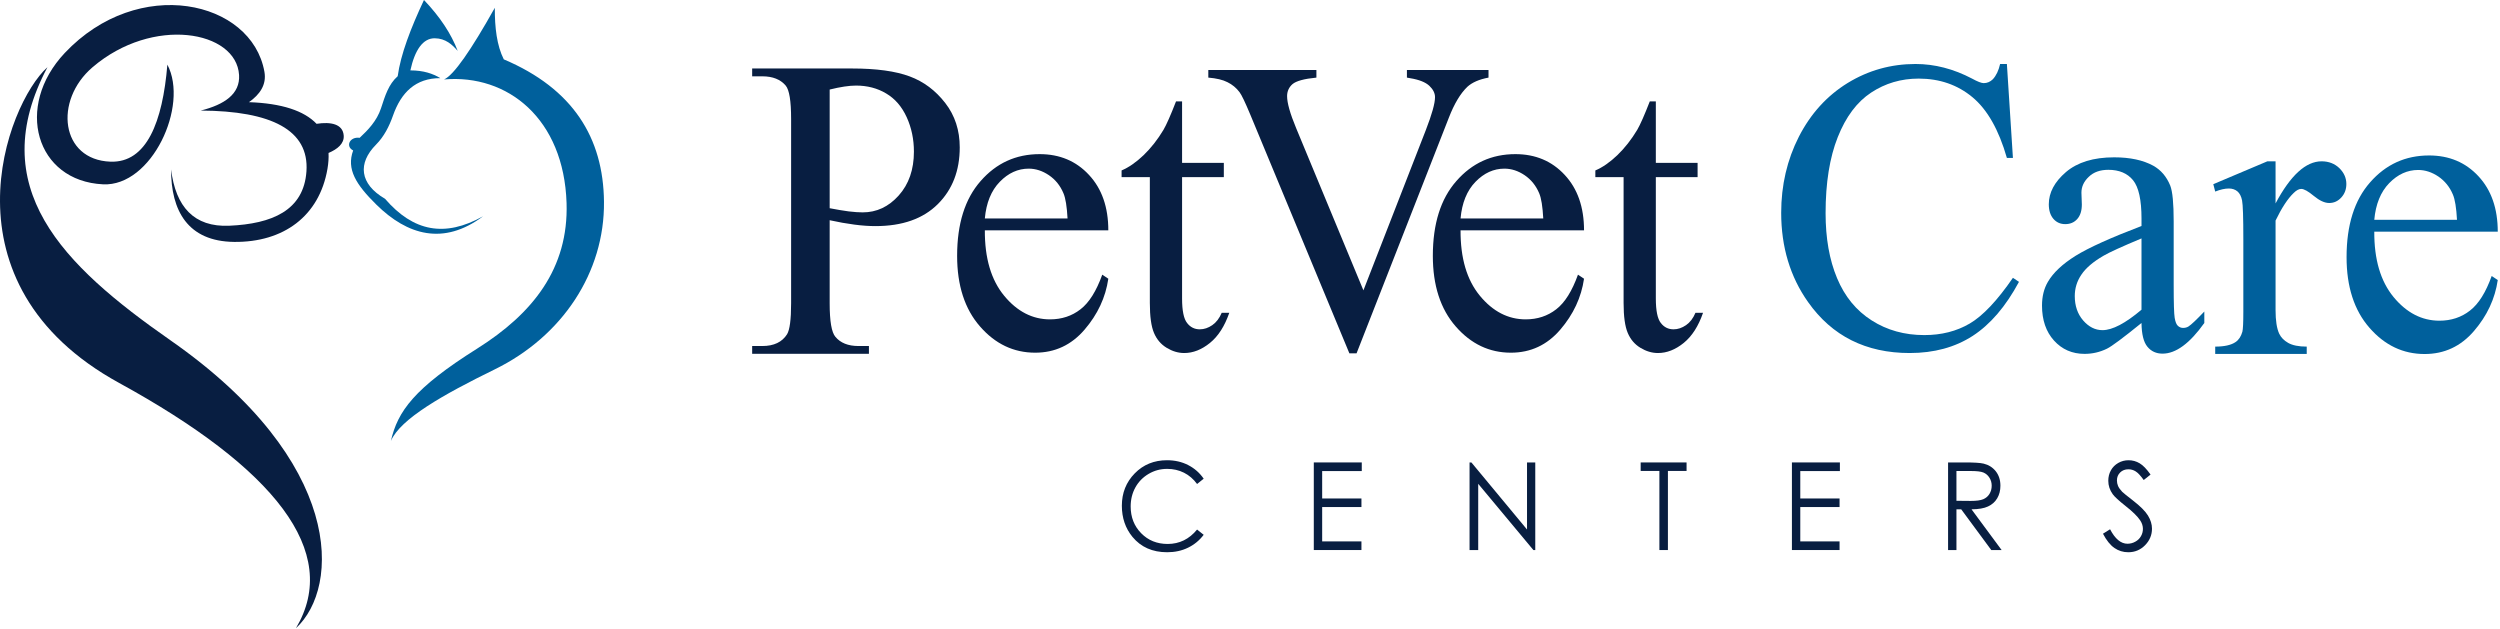
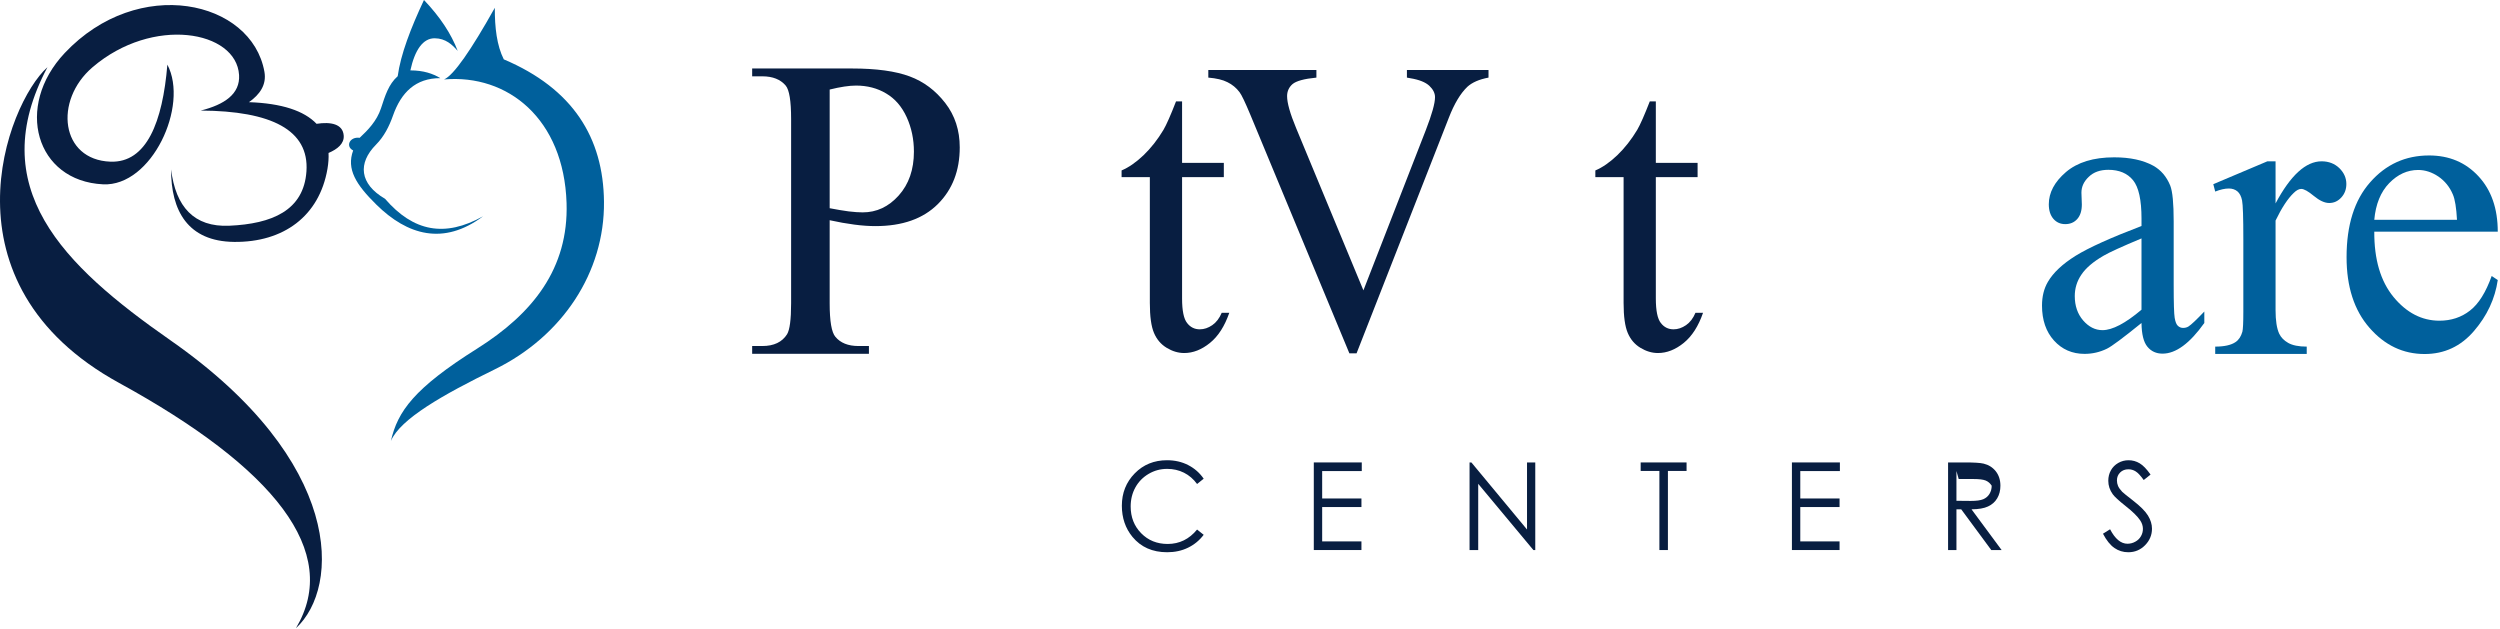
<svg xmlns="http://www.w3.org/2000/svg" width="100%" height="100%" viewBox="0 0 871 219" version="1.1" xml:space="preserve" style="fill-rule:evenodd;clip-rule:evenodd;stroke-linejoin:round;stroke-miterlimit:2;">
  <path d="M58.311,22.516c-1.654,20.008 -7.221,34.258 -19.817,33.812c-17.342,-0.612 -19.862,-21.258 -6.242,-32.912c20.963,-17.925 50.092,-12.788 51.042,2.704c0.404,6.596 -5.058,10.312 -13.354,12.4c24.596,0.133 37.829,6.762 36.825,21.192c-0.938,13.629 -12.008,18.283 -26.917,18.933c-12.225,0.537 -18.646,-6.579 -20.241,-19.608c-0.038,14.354 5.795,25.07 21.962,25.245c17.2,0.184 29.7,-8.975 32.521,-25.47c0.333,-1.959 0.458,-3.796 0.371,-5.521c3.087,-1.317 5.466,-3.217 5.291,-6.009c-0.266,-4.1 -4.52,-4.92 -9.458,-4.145c-4.346,-4.55 -12.125,-7.142 -23.554,-7.542c3.75,-2.65 6.196,-6.042 5.383,-10.6c-4.446,-24.929 -43.929,-33.733 -69.562,-6.538c-17.571,18.646 -10.109,44.625 13.35,45.763c16.933,0.821 29.971,-27.35 22.4,-41.704m-41.779,0.9c-22.196,41.841 5.116,68.841 42.87,95.158c60.646,42.292 59.192,86.033 43.705,100.288c15.891,-26.625 -7.592,-55.842 -61.592,-85.438c-63.133,-34.596 -39.242,-97.225 -24.983,-110.008" style="fill:#081e41;fill-rule:nonzero;" />
  <path d="M168.296,75.354c-13.35,7.446 -24.254,5.359 -34.159,-6.1c-8.904,-5.196 -9.545,-12.387 -3.125,-18.866c2.8,-2.825 4.584,-6.359 5.925,-10.167c2.809,-7.979 7.85,-13.025 16.488,-12.992c-2.638,-1.591 -5.875,-2.696 -10.45,-2.708c1.542,-7.046 4.358,-11.238 8.508,-11.183c3.771,0.041 6.109,2.237 7.979,4.404c-2.262,-5.988 -6.183,-11.904 -11.75,-17.742c-4.62,9.842 -8.129,18.975 -9.154,26.55c-3.208,2.829 -4.379,6.808 -5.821,11.183c-1.458,4.417 -4.55,7.596 -7.433,10.284c-3.429,-0.496 -5.071,2.962 -2.262,4.408c-2.409,6.513 1.008,11.896 8.075,18.858c10.787,10.634 23.391,14.384 37.179,4.071m-13.579,-47.675c3.375,-1.483 9.416,-10.221 17.675,-24.962c-0.03,6.908 0.708,13.158 3.125,17.962c24.12,10.221 34.687,27.317 34.912,49.592c0.254,24.671 -14.55,46.904 -38.037,58.408c-18.196,8.909 -32.9,17.263 -36.209,24.963c2.363,-10.338 8.067,-18.35 30.067,-32.196c19.383,-12.2 31.871,-27.904 31.142,-50.725c-0.938,-29.308 -20.475,-44.967 -42.675,-43.042" style="fill:#00609c;fill-rule:nonzero;" />
  <path d="M289.056,76.724l-0,28.946c-0,6.254 0.671,10.129 1.983,11.658c1.771,2.15 4.45,3.225 8.029,3.225l3.663,0l-0,2.704l-40.679,0l-0,-2.704l3.558,0c4.017,0 6.883,-1.375 8.604,-4.1c0.929,-1.529 1.408,-5.133 1.408,-10.783l0,-64.221c0,-6.254 -0.62,-10.129 -1.887,-11.633c-1.817,-2.146 -4.542,-3.225 -8.125,-3.225l-3.558,-0l-0,-2.729l34.795,-0c8.484,-0 15.18,0.929 20.075,2.754c4.925,1.825 9.038,4.929 12.405,9.279c3.375,4.354 5.045,9.508 5.045,15.462c0,8.105 -2.554,14.709 -7.67,19.788c-5.117,5.079 -12.338,7.629 -21.68,7.629c-2.27,0 -4.754,-0.171 -7.408,-0.525c-2.654,-0.35 -5.525,-0.85 -8.558,-1.525m-0,-4.179c2.487,0.475 4.679,0.85 6.596,1.104c1.912,0.225 3.537,0.346 4.9,0.346c4.854,-0 9.033,-1.946 12.575,-5.904c3.508,-3.925 5.279,-9.004 5.279,-15.259c-0,-4.3 -0.838,-8.304 -2.509,-11.983c-1.695,-3.704 -4.062,-6.454 -7.15,-8.279c-3.079,-1.85 -6.595,-2.754 -10.512,-2.754c-2.367,-0 -5.425,0.454 -9.179,1.383l-0,41.346Z" style="fill:#081e41;fill-rule:nonzero;" />
-   <path d="M343.118,80.251c-0.046,9.688 2.183,17.267 6.729,22.784c4.525,5.487 9.863,8.233 15.967,8.233c4.079,-0 7.629,-1.163 10.65,-3.521c3.016,-2.333 5.521,-6.367 7.566,-12.054l2.109,1.412c-0.95,6.513 -3.713,12.438 -8.288,17.755c-4.591,5.35 -10.325,8.016 -17.191,8.016c-7.492,0 -13.9,-3.037 -19.213,-9.129c-5.337,-6.096 -7.983,-14.308 -7.983,-24.608c-0,-11.146 2.712,-19.846 8.191,-26.063c5.455,-6.237 12.296,-9.375 20.559,-9.375c6.987,0 12.716,2.409 17.191,7.242c4.484,4.808 6.734,11.242 6.734,19.308l-43.021,0Zm-0,-4.129l28.817,0c-0.23,-4.179 -0.696,-7.117 -1.438,-8.817c-1.112,-2.65 -2.808,-4.737 -5.054,-6.266c-2.254,-1.509 -4.596,-2.284 -7.033,-2.284c-3.759,0 -7.125,1.534 -10.092,4.592c-2.975,3.058 -4.713,7.333 -5.2,12.775" style="fill:#081e41;fill-rule:nonzero;" />
  <path d="M411.836,35.336l-0,21.396l14.546,-0l-0,4.979l-14.546,-0l-0,42.287c-0,4.23 0.583,7.071 1.746,8.53c1.129,1.479 2.616,2.208 4.425,2.208c1.512,-0 2.95,-0.488 4.362,-1.458c1.392,-0.971 2.483,-2.405 3.275,-4.3l2.642,-0c-1.6,4.637 -3.825,8.137 -6.729,10.491c-2.9,2.354 -5.892,3.525 -8.975,3.525c-2.092,0 -4.134,-0.612 -6.125,-1.825c-1.996,-1.212 -3.459,-2.937 -4.409,-5.191c-0.954,-2.242 -1.441,-5.717 -1.441,-10.43l-0,-43.837l-9.842,-0l-0,-2.329c2.487,-1.046 5.037,-2.817 7.642,-5.296c2.595,-2.504 4.933,-5.467 6.958,-8.867c1.046,-1.796 2.504,-5.096 4.362,-9.883l2.109,-0Z" style="fill:#081e41;fill-rule:nonzero;" />
  <path d="M518.599,24.388l0,2.65c-3.275,0.604 -5.733,1.696 -7.429,3.254c-2.392,2.33 -4.525,5.9 -6.379,10.684l-32.163,82.116l-2.508,0l-34.525,-83.183c-1.788,-4.279 -3.021,-6.871 -3.758,-7.821c-1.117,-1.483 -2.509,-2.625 -4.18,-3.45c-1.645,-0.85 -3.879,-1.358 -6.679,-1.6l0,-2.65l37.659,0l-0,2.65c-4.271,0.409 -7.034,1.188 -8.309,2.254c-1.254,1.096 -1.904,2.505 -1.904,4.205c0,2.379 1.046,6.07 3.133,11.1l23.459,56.566l21.741,-55.837c2.138,-5.513 3.205,-9.329 3.205,-11.467c-0,-1.383 -0.65,-2.696 -1.971,-3.958c-1.325,-1.238 -3.529,-2.138 -6.659,-2.65c-0.233,-0.046 -0.6,-0.117 -1.162,-0.213l-0,-2.65l28.429,0Z" style="fill:#081e41;fill-rule:nonzero;" />
-   <path d="M508.856,80.251c-0.046,9.688 2.183,17.267 6.729,22.784c4.525,5.487 9.862,8.233 15.962,8.233c4.084,-0 7.638,-1.163 10.655,-3.521c3.016,-2.333 5.525,-6.367 7.566,-12.054l2.109,1.412c-0.95,6.513 -3.713,12.438 -8.284,17.755c-4.591,5.35 -10.325,8.016 -17.196,8.016c-7.491,0 -13.9,-3.037 -19.212,-9.129c-5.333,-6.096 -7.983,-14.308 -7.983,-24.608c-0,-11.146 2.72,-19.846 8.195,-26.063c5.45,-6.237 12.292,-9.375 20.555,-9.375c6.991,0 12.716,2.409 17.195,7.242c4.48,4.808 6.73,11.242 6.73,19.308l-43.021,0Zm-0,-4.129l28.816,0c-0.225,-4.179 -0.691,-7.117 -1.429,-8.817c-1.121,-2.65 -2.816,-4.737 -5.062,-6.266c-2.25,-1.509 -4.596,-2.284 -7.038,-2.284c-3.754,0 -7.121,1.534 -10.087,4.592c-2.975,3.058 -4.713,7.333 -5.2,12.775" style="fill:#081e41;fill-rule:nonzero;" />
  <path d="M576.892,35.336l-0,21.396l14.55,-0l-0,4.979l-14.55,-0l-0,42.287c-0,4.23 0.583,7.071 1.741,8.53c1.129,1.479 2.621,2.208 4.429,2.208c1.509,-0 2.946,-0.488 4.363,-1.458c1.396,-0.971 2.483,-2.405 3.275,-4.3l2.642,-0c-1.6,4.637 -3.83,8.137 -6.725,10.491c-2.905,2.354 -5.896,3.525 -8.984,3.525c-2.087,0 -4.129,-0.612 -6.121,-1.825c-2,-1.212 -3.458,-2.937 -4.408,-5.191c-0.954,-2.242 -1.442,-5.717 -1.442,-10.43l0,-43.837l-9.841,-0l-0,-2.329c2.483,-1.046 5.037,-2.817 7.637,-5.296c2.596,-2.504 4.938,-5.467 6.963,-8.867c1.046,-1.796 2.504,-5.096 4.362,-9.883l2.109,-0Z" style="fill:#081e41;fill-rule:nonzero;" />
-   <path d="M699.2,22.296l2.104,32.729l-2.104,0c-2.804,-9.795 -6.813,-16.854 -12.004,-21.166c-5.2,-4.313 -11.434,-6.475 -18.734,-6.475c-6.112,-0 -11.629,1.629 -16.554,4.875c-4.937,3.25 -8.808,8.412 -11.629,15.516c-2.829,7.105 -4.242,15.955 -4.242,26.496c0,8.704 1.321,16.267 4.009,22.667c2.666,6.379 6.666,11.271 12.046,14.692c5.35,3.42 11.462,5.116 18.341,5.116c5.971,0 11.234,-1.333 15.821,-4.021c4.563,-2.675 9.583,-7.979 15.05,-15.933l2.108,1.408c-4.608,8.58 -10.004,14.863 -16.141,18.838c-6.163,3.979 -13.459,5.958 -21.934,5.958c-15.237,0 -27.054,-5.912 -35.412,-17.766c-6.229,-8.805 -9.358,-19.18 -9.358,-31.105c-0,-9.595 2.062,-18.445 6.158,-26.495c4.125,-8.046 9.8,-14.28 17.004,-18.717c7.221,-4.413 15.1,-6.617 23.642,-6.617c6.65,0 13.225,1.696 19.691,5.088c1.896,1.046 3.267,1.579 4.075,1.579c1.205,-0 2.271,-0.463 3.175,-1.358c1.175,-1.263 2.017,-3.055 2.525,-5.309l2.363,0Z" style="fill:#00609c;fill-rule:nonzero;" />
  <path d="M746.101,112.527c-6.379,5.17 -10.391,8.158 -12.041,8.958c-2.438,1.192 -5.034,1.804 -7.796,1.804c-4.317,0 -7.867,-1.558 -10.654,-4.642c-2.78,-3.083 -4.175,-7.141 -4.175,-12.17c-0,-3.184 0.675,-5.93 2.041,-8.263c1.859,-3.204 5.084,-6.237 9.679,-9.104c4.592,-2.842 12.255,-6.292 22.946,-10.371l0,-2.575c0,-6.483 -0.971,-10.954 -2.95,-13.383c-1.966,-2.404 -4.846,-3.617 -8.604,-3.617c-2.858,0 -5.129,0.8 -6.8,2.425c-1.717,1.604 -2.575,3.45 -2.575,5.542l0.142,4.125c-0,2.187 -0.538,3.862 -1.604,5.054c-1.063,1.192 -2.459,1.775 -4.171,1.775c-1.7,-0 -3.067,-0.608 -4.138,-1.846c-1.062,-1.242 -1.596,-2.921 -1.596,-5.054c0,-4.083 1.992,-7.821 5.984,-11.246c3.996,-3.396 9.583,-5.125 16.8,-5.125c5.525,0 10.05,0.975 13.604,2.917c2.662,1.483 4.637,3.787 5.917,6.921c0.808,2.037 1.204,6.195 1.204,12.508l-0,22.129c-0,6.217 0.112,10.029 0.346,11.442c0.229,1.383 0.604,2.333 1.112,2.787c0.538,0.492 1.138,0.729 1.808,0.729c0.721,0 1.371,-0.166 1.905,-0.512c0.95,-0.604 2.787,-2.354 5.504,-5.196l-0,3.988c-5.063,7.112 -9.913,10.683 -14.554,10.683c-2.205,-0 -3.967,-0.804 -5.288,-2.425c-1.325,-1.604 -1.996,-4.379 -2.046,-8.258m0,-4.617l0,-24.846c-6.846,2.863 -11.254,4.879 -13.241,6.046c-3.6,2.087 -6.155,4.275 -7.688,6.562c-1.554,2.28 -2.317,4.75 -2.317,7.48c0,3.4 0.971,6.237 2.921,8.495c1.946,2.238 4.196,3.38 6.729,3.38c3.463,-0 7.984,-2.38 13.596,-7.117" style="fill:#00609c;fill-rule:nonzero;" />
  <path d="M792.805,56.201l0,14.671c5.2,-9.792 10.559,-14.671 16.034,-14.671c2.483,0 4.55,0.8 6.196,2.384c1.625,1.595 2.433,3.445 2.433,5.512c-0,1.867 -0.579,3.421 -1.763,4.713c-1.183,1.283 -2.57,1.916 -4.22,1.916c-1.58,0 -3.367,-0.829 -5.338,-2.454c-1.971,-1.629 -3.433,-2.454 -4.383,-2.454c-0.813,-0 -1.696,0.462 -2.646,1.408c-2.046,1.946 -4.158,5.15 -6.313,9.617l0,31.233c0,3.596 0.417,6.338 1.271,8.188c0.613,1.291 1.65,2.358 3.134,3.208c1.512,0.85 3.645,1.288 6.454,1.288l-0,2.554l-31.884,-0l0,-2.554c3.184,-0 5.546,-0.534 7.08,-1.58c1.133,-0.754 1.92,-1.966 2.387,-3.616c0.213,-0.829 0.329,-3.113 0.329,-6.925l0,-25.263c0,-7.575 -0.141,-12.091 -0.441,-13.55c-0.284,-1.433 -0.842,-2.504 -1.625,-3.158c-0.792,-0.654 -1.788,-0.996 -2.975,-0.996c-1.388,0 -2.967,0.363 -4.755,1.067l-0.67,-2.571l18.841,-7.967l2.854,0Z" style="fill:#00609c;fill-rule:nonzero;" />
  <path d="M827.2,80.713c-0.045,9.688 2.184,17.267 6.725,22.784c4.534,5.487 9.867,8.233 15.971,8.233c4.079,-0 7.634,-1.163 10.642,-3.521c3.025,-2.333 5.529,-6.367 7.567,-12.054l2.116,1.412c-0.95,6.513 -3.708,12.438 -8.287,17.755c-4.588,5.35 -10.321,8.016 -17.192,8.016c-7.5,0 -13.896,-3.037 -19.212,-9.129c-5.338,-6.096 -7.984,-14.308 -7.984,-24.608c0,-11.146 2.713,-19.846 8.192,-26.063c5.454,-6.237 12.296,-9.375 20.558,-9.375c6.988,0 12.717,2.409 17.196,7.242c4.475,4.808 6.729,11.242 6.729,19.308l-43.021,0Zm0,-4.129l28.817,0c-0.225,-4.179 -0.696,-7.117 -1.433,-8.817c-1.117,-2.65 -2.813,-4.737 -5.059,-6.27c-2.254,-1.505 -4.595,-2.28 -7.037,-2.28c-3.754,0 -7.121,1.534 -10.092,4.592c-2.971,3.058 -4.708,7.333 -5.196,12.775" style="fill:#00609c;fill-rule:nonzero;" />
  <path d="M419.363,166.779l-2.3,1.846c-1.267,-1.734 -2.792,-3.042 -4.567,-3.934c-1.783,-0.887 -3.725,-1.333 -5.862,-1.333c-2.329,-0 -4.475,0.575 -6.459,1.746c-1.983,1.171 -3.516,2.741 -4.608,4.712c-1.092,1.971 -1.642,4.192 -1.642,6.646c0,3.729 1.221,6.833 3.663,9.321c2.437,2.487 5.512,3.733 9.229,3.733c4.083,0 7.5,-1.666 10.246,-5.021l2.3,1.83c-1.454,1.929 -3.267,3.433 -5.442,4.487c-2.171,1.063 -4.6,1.588 -7.287,1.588c-5.1,-0 -9.121,-1.775 -12.071,-5.334c-2.467,-2.996 -3.708,-6.621 -3.708,-10.871c-0,-4.47 1.5,-8.22 4.495,-11.275c2.988,-3.054 6.738,-4.575 11.242,-4.575c2.729,0 5.188,0.567 7.375,1.692c2.196,1.129 3.992,2.704 5.396,4.742" style="fill:#081e41;fill-rule:nonzero;" />
  <path d="M457.725,161.112l16.713,0l-0,3.009l-13.796,-0l0,9.55l13.683,-0l0,2.983l-13.683,0l0,11.971l13.683,-0l0,3.008l-16.6,0l0,-30.521Z" style="fill:#081e41;fill-rule:nonzero;" />
  <path d="M511.991,191.634l-0,-30.521l0.637,0l19.384,23.363l-0,-23.363l2.875,0l-0,30.521l-0.659,0l-19.221,-23.075l0,23.075l-3.016,0Z" style="fill:#081e41;fill-rule:nonzero;" />
  <path d="M571.608,164.077l-0,-2.963l15.992,0l-0,2.963l-6.5,-0l-0,27.558l-2.967,-0l-0,-27.558l-6.525,-0Z" style="fill:#081e41;fill-rule:nonzero;" />
  <path d="M624.301,161.112l16.716,0l0,3.009l-13.8,-0l0,9.55l13.684,-0l-0,2.983l-13.684,0l0,11.971l13.684,-0l-0,3.008l-16.6,0l-0,-30.521Z" style="fill:#081e41;fill-rule:nonzero;" />
-   <path d="M678.708,161.112l5.808,0c3.242,0 5.429,0.138 6.579,0.417c1.738,0.417 3.142,1.3 4.23,2.658c1.079,1.371 1.62,3.046 1.62,5.038c0,1.658 -0.37,3.121 -1.116,4.379c-0.75,1.267 -1.813,2.208 -3.209,2.85c-1.387,0.65 -3.3,0.975 -5.741,0.992l10.483,14.187l-3.608,0l-10.467,-14.187l-1.662,-0l-0,14.187l-2.917,0l-0,-30.521Zm2.917,2.992l-0,10.371l5.012,0.046c1.946,-0 3.383,-0.192 4.313,-0.584c0.933,-0.391 1.658,-1.004 2.179,-1.854c0.521,-0.854 0.779,-1.808 0.779,-2.858c-0,-1.021 -0.258,-1.954 -0.788,-2.788c-0.525,-0.837 -1.225,-1.437 -2.083,-1.804c-0.862,-0.354 -2.287,-0.529 -4.279,-0.529l-5.133,0Z" style="fill:#081e41;fill-rule:nonzero;" />
+   <path d="M678.708,161.112l5.808,0c3.242,0 5.429,0.138 6.579,0.417c1.738,0.417 3.142,1.3 4.23,2.658c1.079,1.371 1.62,3.046 1.62,5.038c0,1.658 -0.37,3.121 -1.116,4.379c-0.75,1.267 -1.813,2.208 -3.209,2.85c-1.387,0.65 -3.3,0.975 -5.741,0.992l10.483,14.187l-3.608,0l-10.467,-14.187l-1.662,-0l-0,14.187l-2.917,0l-0,-30.521Zm2.917,2.992l-0,10.371l5.012,0.046c1.946,-0 3.383,-0.192 4.313,-0.584c0.933,-0.391 1.658,-1.004 2.179,-1.854c0.521,-0.854 0.779,-1.808 0.779,-2.858c-0.525,-0.837 -1.225,-1.437 -2.083,-1.804c-0.862,-0.354 -2.287,-0.529 -4.279,-0.529l-5.133,0Z" style="fill:#081e41;fill-rule:nonzero;" />
  <path d="M732.676,185.947l2.475,-1.55c1.746,3.354 3.766,5.038 6.05,5.038c0.975,-0 1.896,-0.234 2.754,-0.721c0.858,-0.471 1.517,-1.109 1.962,-1.917c0.459,-0.8 0.675,-1.65 0.675,-2.55c0,-1.025 -0.329,-2.025 -0.991,-3.008c-0.913,-1.354 -2.575,-2.996 -4.992,-4.892c-2.433,-1.929 -3.946,-3.321 -4.542,-4.175c-1.029,-1.437 -1.541,-2.996 -1.541,-4.667c-0,-1.333 0.3,-2.545 0.904,-3.637c0.608,-1.088 1.467,-1.95 2.571,-2.579c1.1,-0.634 2.3,-0.942 3.591,-0.942c1.384,0 2.667,0.35 3.863,1.067c1.196,0.704 2.462,2.025 3.796,3.933l-2.379,1.892c-1.1,-1.525 -2.034,-2.534 -2.813,-3.009c-0.762,-0.487 -1.612,-0.729 -2.517,-0.729c-1.183,0 -2.141,0.367 -2.891,1.121c-0.746,0.742 -1.113,1.667 -1.113,2.754c0,0.667 0.129,1.313 0.388,1.938c0.275,0.616 0.754,1.296 1.45,2.033c0.383,0.375 1.646,1.404 3.766,3.046c2.525,1.954 4.259,3.683 5.2,5.208c0.934,1.521 1.409,3.046 1.409,4.584c-0,2.216 -0.804,4.133 -2.409,5.77c-1.612,1.634 -3.562,2.446 -5.858,2.446c-1.779,0 -3.379,-0.491 -4.821,-1.483c-1.441,-0.992 -2.771,-2.65 -3.987,-4.971" style="fill:#081e41;fill-rule:nonzero;" />
</svg>